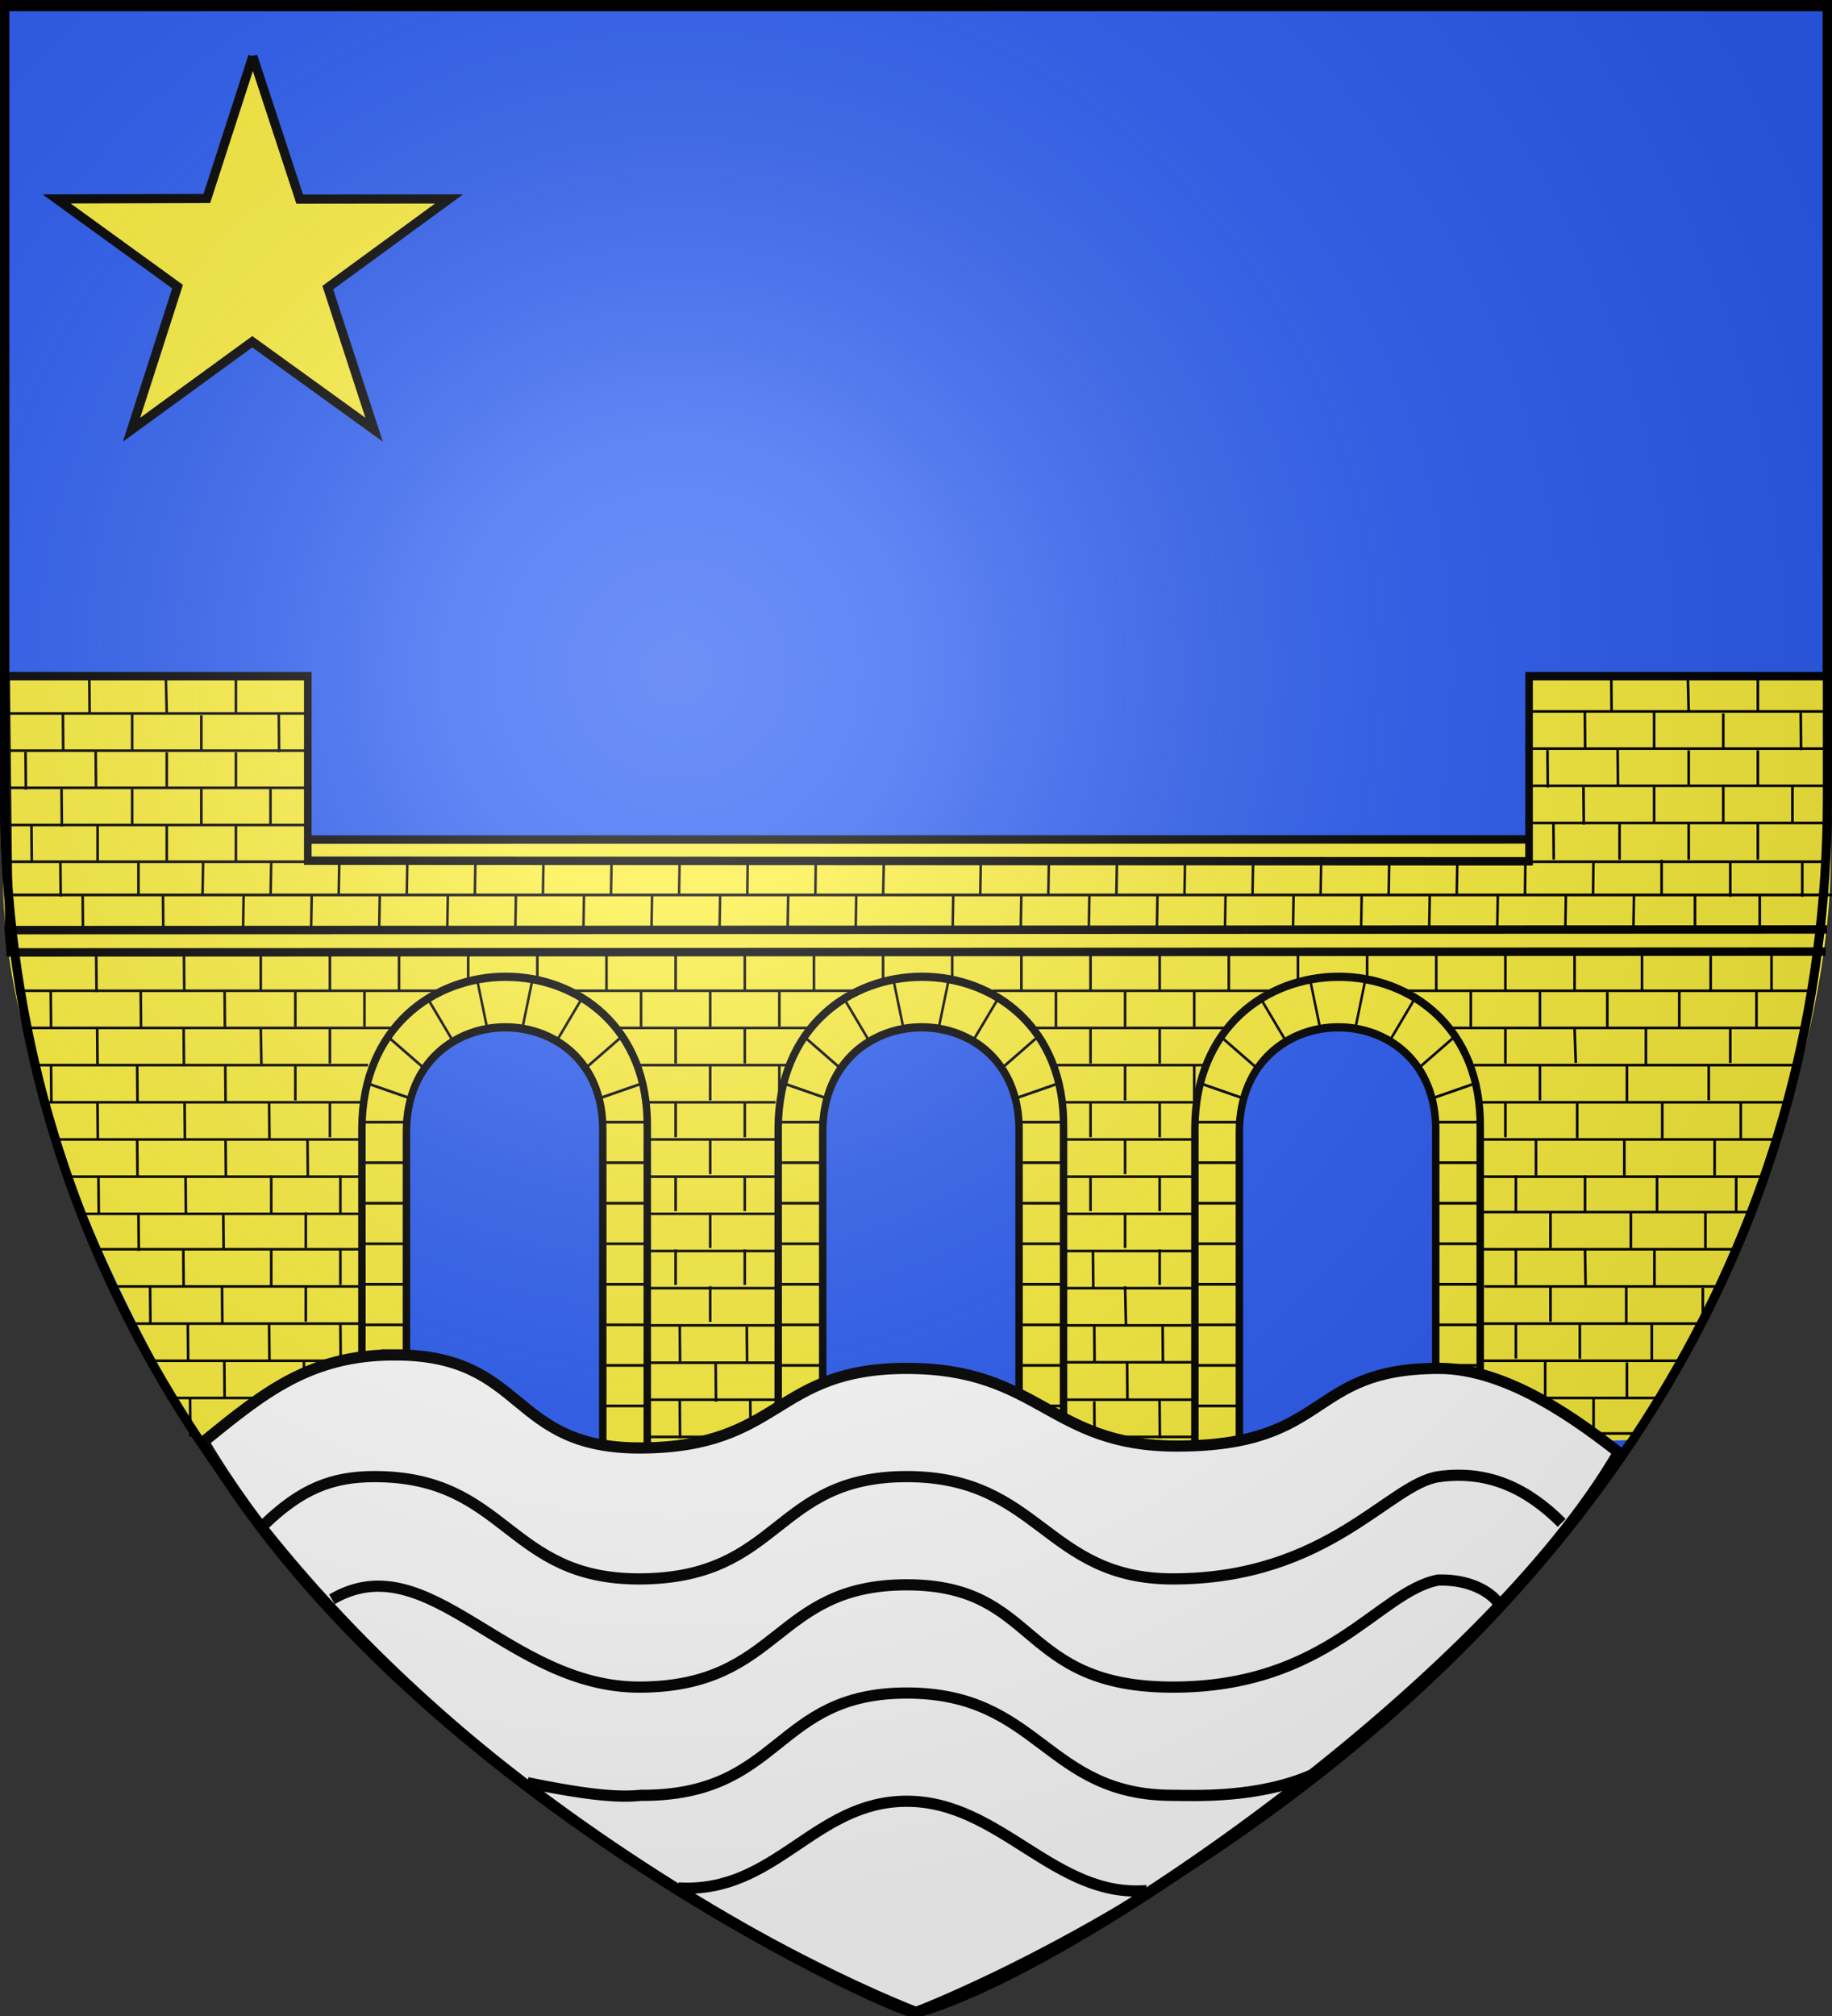
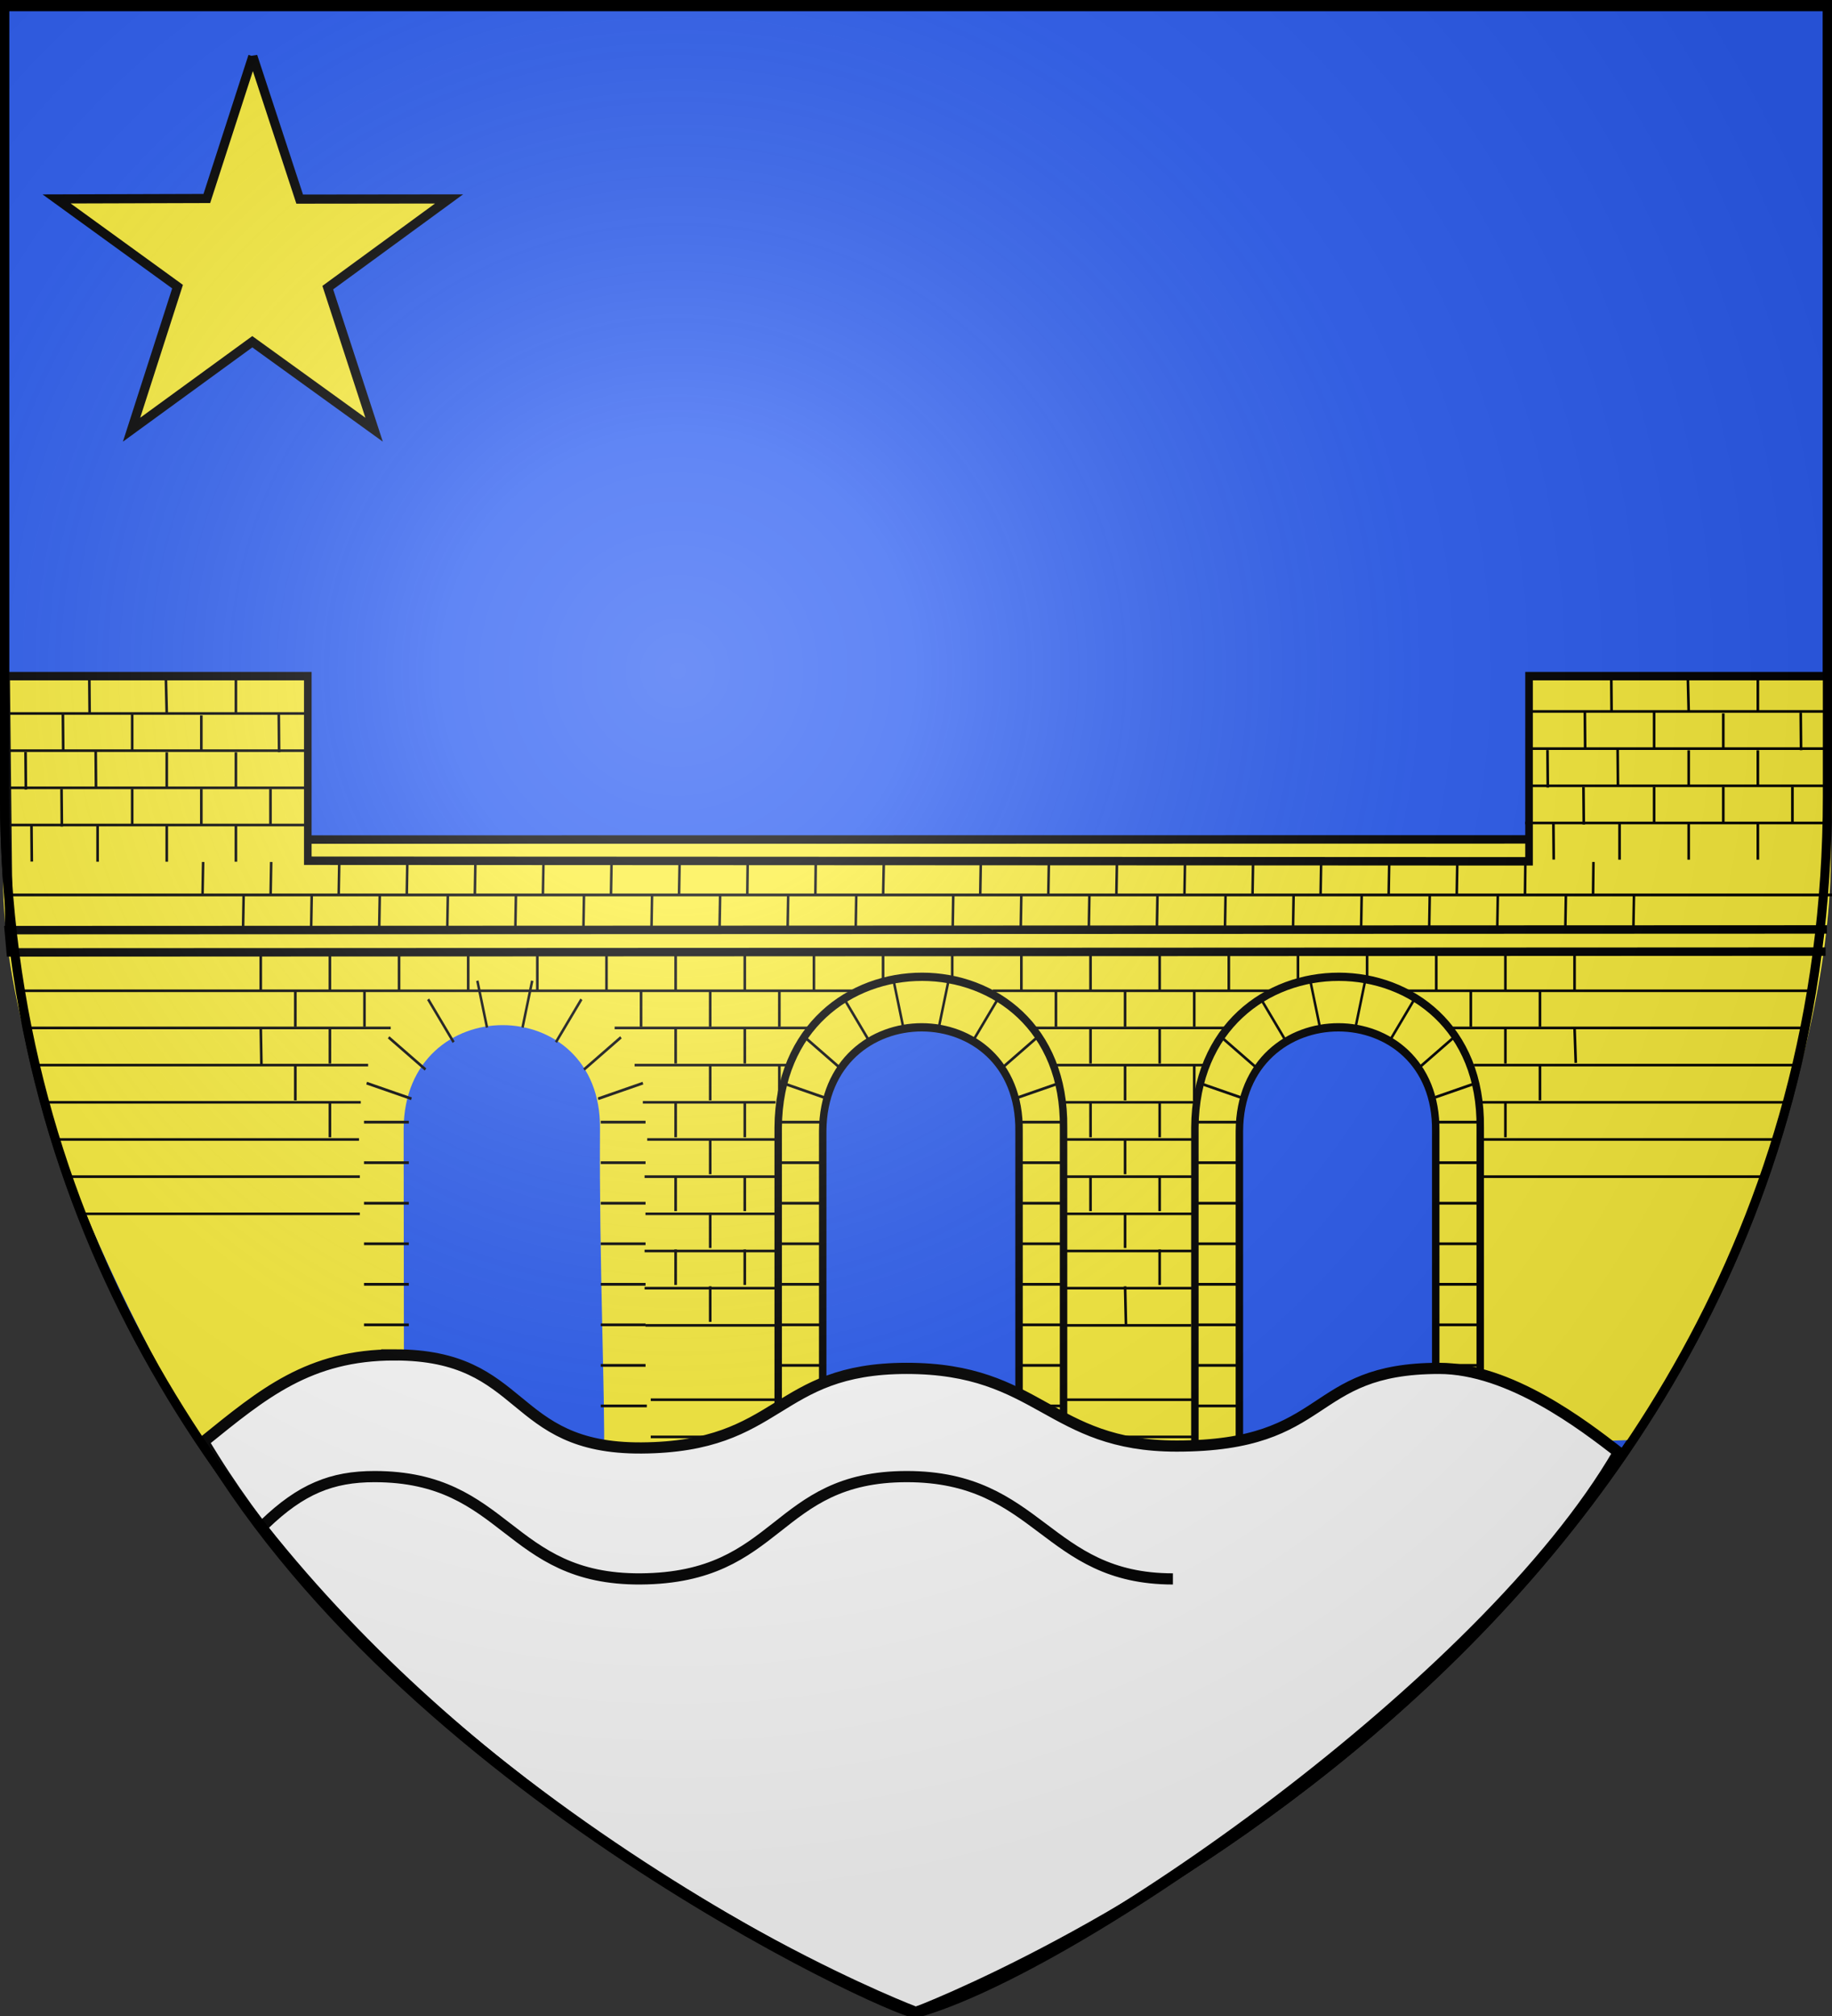
<svg xmlns="http://www.w3.org/2000/svg" xmlns:xlink="http://www.w3.org/1999/xlink" height="660" width="600" version="1.0">
  <rect width="100%" height="100%" fill="#333333" stroke="none" />
  <defs>
    <linearGradient id="b">
      <stop style="stop-color:white;stop-opacity:.314" offset="0" />
      <stop offset=".19" style="stop-color:white;stop-opacity:.251" />
      <stop style="stop-color:#6b6b6b;stop-opacity:.125" offset=".6" />
      <stop style="stop-color:black;stop-opacity:.125" offset="1" />
    </linearGradient>
    <linearGradient id="a">
      <stop offset="0" style="stop-color:#fd0000;stop-opacity:1" />
      <stop style="stop-color:#e77275;stop-opacity:.659" offset=".5" />
      <stop style="stop-color:black;stop-opacity:.323" offset="1" />
    </linearGradient>
    <linearGradient id="e">
      <stop offset="0" style="stop-color:#fff;stop-opacity:0" />
      <stop offset="1" style="stop-color:#000;stop-opacity:.646" />
    </linearGradient>
    <pattern patternTransform="translate(-246.763 505.138) scale(1.727)" id="c" xlink:href="#d" />
    <pattern id="d" patternTransform="translate(-236.682 294.687)" height="48.5" width="92" patternUnits="userSpaceOnUse">
      <g style="fill:#000;fill-opacity:1">
        <g style="fill:#000;fill-opacity:1">
          <path style="fill:#000;fill-opacity:1;fill-rule:evenodd;stroke:#000;stroke-width:1;stroke-linecap:butt;stroke-linejoin:miter;stroke-miterlimit:1;stroke-dasharray:none;stroke-opacity:1;display:inline" d="M-174.5 623.5v12M-144.5 623.5v12M-189.5 611.5v12M-159.5 611.5v12M-129.5 611.5v12M-174.5 599.5v12M-144.5 599.5v12M-204.5 623.5v12M-204.5 599.5v12" transform="translate(205 -599)" />
        </g>
        <g style="fill:#000;fill-opacity:1">
          <path style="fill:#000;fill-opacity:1;fill-rule:evenodd;stroke:none;stroke-width:1;stroke-linecap:butt;stroke-linejoin:miter;stroke-miterlimit:1;stroke-opacity:1" d="M-190 635.5v12h1v-12h-1z" transform="translate(205 -599)" />
          <path style="fill:#000;fill-opacity:1;fill-rule:evenodd;stroke:none;stroke-width:1;stroke-linecap:butt;stroke-linejoin:miter;stroke-miterlimit:1;stroke-dasharray:none;stroke-opacity:1;display:inline" d="M-160 635.5v12h1v-12h-1zM-130 635.5v12h1v-12h-1z" transform="translate(205 -599)" />
        </g>
        <g style="fill:#000;fill-opacity:1">
-           <path style="fill:#000;fill-opacity:1;fill-rule:evenodd;stroke:none;stroke-width:1;stroke-linecap:butt;stroke-linejoin:miter;stroke-miterlimit:0;stroke-opacity:1;display:inline" d="M-205 599v1H-113v-1h-92zM-205 611v1H-113v-1h-92zM-205 623v1H-113v-1h-92zM-205 635v1H-113v-1h-92z" transform="translate(205 -599)" />
-         </g>
+           </g>
      </g>
    </pattern>
    <radialGradient xlink:href="#b" id="f" gradientUnits="userSpaceOnUse" gradientTransform="matrix(1.353 0 0 1.349 -77.63 -85.747)" cx="221.445" cy="226.331" fx="221.445" fy="226.331" r="300" />
  </defs>
  <g style="display:inline">
    <path style="fill:#2b5df2;fill-opacity:1;fill-rule:evenodd;stroke:#000;stroke-width:3;stroke-linecap:butt;stroke-linejoin:miter;stroke-miterlimit:4;stroke-opacity:1;stroke-dasharray:none" d="M300 658.5s298.5-112.436 298.5-398.182V1.5H1.5v258.818C1.5 546.064 300 658.5 300 658.5z" />
    <path d="M.75 251.177 0 197h100v54.177h400V197h100l-1.197 54.177c1.313 69.02-35.115 155.275-64.351 195.881l-63.816 1.852-.377-103.681c.543-45.212-64.04-45.4-64.31 0l-.146 104.76h-72.84v-104.76c.27-22.606-15.739-33.952-31.85-33.975-16.112-.023-32.326 11.275-32.461 33.975v104.76l-71.638 2c.376-18.097-1.626-64.977-1.323-106.76.272-22.606-15.738-33.952-31.85-33.975-16.111-.023-32.325 11.275-32.46 33.975l.127 106.428c-26.512-.44-62.738.672-62.738.672-.708 1.71-75.764-119.731-68.02-201.152z" style="fill:#fcef3c;fill-opacity:1;fill-rule:evenodd;stroke:none;display:inline" transform="translate(.812 24.354)" />
    <path d="M70.879 288.066h195.148M266.421 251.316h65.622M346.721 409.546h42.597m-178.733 0h44.324M347.297 433.889h42.87m-177.855 0h41.157M347.01 446.06h43.732m-178.43 0h41.445" style="fill:none;stroke:#000;stroke-width:.857px;stroke-linecap:butt;stroke-linejoin:miter;stroke-opacity:1" transform="translate(.812 24.354)" />
    <g style="fill:#fcef3c">
      <path style="fill:#fcef3c;fill-opacity:1;stroke:#000;stroke-width:3;stroke-miterlimit:4;stroke-opacity:1;stroke-dasharray:none" d="M523.417 519.768V402.505c.968-72.766-114.327-73.066-114.811 0v117.263h17.906v-116c.334-50.276 79.667-50.07 79 0v116h17.905z" transform="matrix(.814 0 0 .903 -77.737 5.702)" />
      <g style="fill:#fcef3c">
        <g style="fill:#fcef3c">
          <path style="fill:#fcef3c;stroke:#000;stroke-width:1px;stroke-linecap:butt;stroke-linejoin:miter;stroke-opacity:1" d="m124.097 295.486 3.89 16.971M104.298 302.204l10.253 15.556M88.388 315.993l14.85 11.667M79.55 332.61l18.03 5.656M78.489 346.752H96.52M78.489 361.45H96.52M78.489 376.147H96.52M78.489 390.845H96.52M78.489 405.543H96.52M78.489 420.24H96.52M78.489 434.938H96.52M78.489 449.636H96.52" transform="matrix(.814 0 0 .903 191.657 54.254)" />
        </g>
        <g style="fill:#fcef3c">
          <path d="m124.097 295.486 3.89 16.971M104.298 302.204l10.253 15.556M88.388 315.993l14.85 11.667M79.55 332.61l18.03 5.656M78.489 346.752H96.52M78.489 361.45H96.52M78.489 376.147H96.52M78.489 390.845H96.52M78.489 405.543H96.52M78.489 420.24H96.52M78.489 434.938H96.52M77.982 449.636H96.52" style="fill:#fcef3c;stroke:#000;stroke-width:1px;stroke-linecap:butt;stroke-linejoin:miter;stroke-opacity:1" transform="matrix(-.814 0 0 .903 411.652 54.254)" />
        </g>
      </g>
    </g>
    <g style="fill:none">
      <path style="fill:none;stroke:#000;stroke-width:1.021px;stroke-linecap:butt;stroke-linejoin:miter;stroke-opacity:1" d="M667.563 312.324H-66.255m78.154-11.95-.234 11.95m27.62-11.95-.232 11.95m27.62-11.95-.233 11.95m27.62-11.95-.233 11.95m27.62-11.95-.233 11.95m27.62-11.95-.233 11.95m27.62-11.95-.233 11.95m27.62-11.95-.233 11.95m27.62-11.95-.16 11.95m27.548-11.95-.16 11.95m27.547-11.95-.282 11.95m-257.293 0-.233 12.127m27.62-12.127-.233 12.127m27.62-12.127-.233 12.127m27.62-12.127-.232 12.127m27.62-12.127-.233 12.127m27.62-12.127-.233 12.127m27.62-12.127-.233 12.127m27.62-12.127-.233 12.127m27.62-12.127-.233 12.127m27.62-12.127-.233 12.127m50.337-24.077-.233 11.95m27.62-11.95-.233 11.95m27.62-11.95-.233 11.95m27.62-11.95-.233 11.95m27.62-11.95-.233 11.95m27.62-11.95-.233 11.95m27.62-11.95-.232 11.95m27.62-11.95-.233 11.95m27.62-11.95-.16 11.95m27.547-11.95-.16 11.95m-257.415 0-.233 12.127m27.62-12.127-.233 12.127m27.62-12.127-.232 12.127m27.62-12.127-.233 12.127m27.62-12.127-.233 12.127m27.62-12.127-.233 12.127m27.62-12.127-.233 12.127m27.62-12.127-.233 12.127m27.62-12.127-.233 12.127m27.62-12.127-.232 12.127m27.62-12.127-.233 12.127" transform="matrix(.814 0 0 .903 56.84 10.957)" />
      <path d="M666.902 233.002H545.378v59.193-.01l-491.363.065v-59.248H-67.36l1.1 92.783m120.274-33.64v7.78l491.363.214v-7.944m119.853 32.638-731.71.247.799 8.08 730.373-.29" style="fill:none;stroke:#000;stroke-width:3.062;stroke-miterlimit:4;stroke-opacity:1;stroke-dasharray:none" transform="matrix(.814 0 0 .903 56.84 10.957)" />
    </g>
    <path d="M344.14 324.345h50.655m87.083 0h105.56m-380.414 0H257.5m-247.247 0h109.5m218.253-12.171h63.328m73.63 0h114.2m-388.677 0h63.345m-255.198 0h118.52m197.153-12.172h267.629m-586.71 0h273.44m-68.943 36.515h43.46m94.403 0h44.323m92.479 0H584.97m-570.357 0h102.728m93.819 12.171h42.02m94.404 0h43.748m93.342 0h95.51m-562.998 0h99.58m93.53 12.172h43.748m92.676 0h44.612m93.342 0h91.983m-556.155 0h96.542m93.54 12.171h43.46m93.54 0h43.46m-364.908 0h90.908m230.828 12.172h43.172m-180.748 0h43.46m94.116 12.171h43.451m-181.027 0h43.748M84.587 287.984v11.643m22.646-11.642v11.642m22.647-11.642v11.642m22.646-11.642v11.642m22.646-11.642v11.642m22.646-11.642v11.642m22.647-11.642v11.642m22.646-11.642v11.642m22.646-11.642v11.642m22.646-11.642v8.316m22.646-8.316v7.983m22.647-7.983v11.642m22.646-11.642v11.642m22.646-11.642v11.642m22.646-11.642v11.642m22.646-11.642v8.316m22.647-8.316v7.65m22.646-7.65v11.642m22.646-11.642v11.642m22.646-11.642v11.642m-430.278 12.53.212 11.898m22.434-11.898v11.642m113.232-11.642v11.642m22.646-11.642v11.642m113.23-11.642v11.642m22.647-11.642v11.642m113.231-11.642v11.642m22.646-11.642.399 11.456m-408.03 12.715v11.643m113.23-11.643v11.643m22.647-11.643v11.643m113.23-11.643v11.643m22.647-11.643v11.643m113.231-11.643v11.643M220.465 360.5v11.642M243.11 360.5v11.642M356.34 360.5v11.642m22.647-11.642v11.642m-158.523 12.53v11.642m22.646-11.642v11.642m135.877-11.642v11.642M95.91 300.071v11.642m22.647-11.642v11.642m90.584-11.642v11.642m22.647-11.642v11.642m22.646-11.642v11.642m90.585-11.642v11.642m22.646-11.642v11.642m22.646-11.642v11.642m90.585-11.642v11.642m22.646-11.642v11.642M95.91 324.243v11.642m135.878-11.643v11.643m22.646-11.643v11.643m113.23-11.643v11.643m22.647-11.643v11.643m113.231-11.643v11.643m-271.754 12.53v11.641m135.877-11.642v11.643m-135.877 12.529v11.642m135.877-11.642v11.642m-135.877 12.53V408.4m135.877-11.642.287 12.503" style="fill:none;stroke:#000;stroke-width:.857px;stroke-linecap:butt;stroke-linejoin:miter;stroke-opacity:1" transform="translate(.812 24.354)" />
    <g style="fill:#fcef3c;display:inline">
      <path style="fill:#fcef3c;fill-opacity:1;stroke:#000;stroke-width:3;stroke-miterlimit:4;stroke-opacity:1;stroke-dasharray:none" d="M523.417 519.768V402.505c.968-72.766-114.327-73.066-114.811 0v117.263h17.906v-116c.334-50.276 79.667-50.07 79 0v116h17.905z" transform="matrix(.814 0 0 .903 58.733 5.702)" />
      <g style="fill:#fcef3c">
        <g style="fill:#fcef3c">
          <path style="fill:#fcef3c;stroke:#000;stroke-width:1px;stroke-linecap:butt;stroke-linejoin:miter;stroke-opacity:1" d="m124.097 295.486 3.89 16.971M104.298 302.204l10.253 15.556M88.388 315.993l14.85 11.667M79.55 332.61l18.03 5.656M78.489 346.752H96.52M78.489 361.45H96.52M78.489 376.147H96.52M78.489 390.845H96.52M78.489 405.543H96.52M78.489 420.24H96.52M78.489 434.938H96.52M78.489 449.636H96.52" transform="matrix(.814 0 0 .903 328.128 54.254)" />
        </g>
        <g style="fill:#fcef3c">
          <path d="m124.097 295.486 3.89 16.971M104.298 302.204l10.253 15.556M88.388 315.993l14.85 11.667M79.55 332.61l18.03 5.656M78.489 346.752H96.52M78.489 361.45H96.52M78.489 376.147H96.52M78.489 390.845H96.52M78.489 405.543H96.52M78.489 420.24H96.52M78.489 434.938H96.52M77.982 449.636H96.52" style="fill:#fcef3c;stroke:#000;stroke-width:1px;stroke-linecap:butt;stroke-linejoin:miter;stroke-opacity:1" transform="matrix(-.814 0 0 .903 548.122 54.254)" />
        </g>
      </g>
    </g>
    <g style="fill:#fcef3c;display:inline">
-       <path style="fill:#fcef3c;fill-opacity:1;stroke:#000;stroke-width:3;stroke-miterlimit:4;stroke-opacity:1;stroke-dasharray:none" d="M523.417 519.768V402.505c.968-72.766-114.327-73.066-114.811 0v117.263h17.906v-116c.334-50.276 79.667-50.07 79 0v116h17.905z" transform="matrix(.814 0 0 .903 -214.073 5.702)" />
      <g style="fill:#fcef3c">
        <g style="fill:#fcef3c">
          <path style="fill:#fcef3c;stroke:#000;stroke-width:1px;stroke-linecap:butt;stroke-linejoin:miter;stroke-opacity:1" d="m124.097 295.486 3.89 16.971M104.298 302.204l10.253 15.556M88.388 315.993l14.85 11.667M79.55 332.61l18.03 5.656M78.489 346.752H96.52M78.489 361.45H96.52M78.489 376.147H96.52M78.489 390.845H96.52M78.489 405.543H96.52M78.489 420.24H96.52M78.489 434.938H96.52M78.489 449.636H96.52" transform="matrix(.814 0 0 .903 55.322 54.254)" />
        </g>
        <g style="fill:#fcef3c">
          <path d="m124.097 295.486 3.89 16.971M104.298 302.204l10.253 15.556M88.388 315.993l14.85 11.667M79.55 332.61l18.03 5.656M78.489 346.752H96.52M78.489 361.45H96.52M78.489 376.147H96.52M78.489 390.845H96.52M78.489 405.543H96.52M78.489 420.24H96.52M78.489 434.938H96.52M77.982 449.636H96.52" style="fill:#fcef3c;stroke:#000;stroke-width:1px;stroke-linecap:butt;stroke-linejoin:miter;stroke-opacity:1" transform="matrix(-.814 0 0 .903 275.316 54.254)" />
        </g>
      </g>
    </g>
-     <path d="M2.597 257.76h595.72M485.313 396.8h77.56M37.688 396.8h79.499M484.397 384.629H568.6M30.068 384.629h88.52M483.96 372.457h89.41M483.822 408.972h72.584M42.049 408.972h76.728M484.11 421.143h65.51M48.622 421.143h69.58M484.11 433.315h57.983M53.938 433.315h64.543M88.022 360.44v12.382M110.669 360.44v12.691M495.654 360.44v11.642M518.3 360.44v11.642M88.022 384.612v12.094M110.669 384.612v11.642M495.654 384.612v11.642M518.3 384.612l.184 11.67M110.669 408.783l.105 12.27M495.654 408.783v11.643M99.345 372.526v11.642M484.331 372.526v11.642M506.977 372.526v11.642M99.345 396.698v11.642M506.977 396.698v11.642M87.33 408.94l.106 12.268M98.742 421.408l.105 12.269M87.119 433.665l.106 12.268M110.893 433.136l.106 12.27M72.643 421.197l.106 12.268M61.443 433.665l.105 12.268M60.703 409.045l.106 12.269M71.903 396.788l.106 12.27M48.34 396.577l.106 12.269M72.96 445.71l.106 6.269M98.742 445.71l.105 6.269M59.224 384.849l.106 12.268M72.326 373.12l.106 11.423M44.537 372.909l.105 12.268M59.964 360.863l.105 12.269M31.435 360.969l.105 12.269M73.066 348.818l.105 12.268M44.114 348.5l.106 12.27M99.904 348.923l.106 12.269M87.33 336.244l.106 12.268M59.647 336.772l.105 12.269M31.118 336.455l.105 12.269M72.96 323.987l.106 12.269M44.114 324.41l.106 12.268M15.902 324.198l.106 12.269M31.012 311.836l.106 12.268M59.33 312.364l.105 12.269M45.276 300.318l.106 12.27M15.797 299.79l.105 12.269M72.749 300.318l.105 12.27M30.695 288.167l.106 12.269M59.435 287.956l.106 12.269M52.567 268.937l.106 12.268M26.257 268.303l.106 12.268M44.537 257.736v11.213M18.966 258.046l.106 11.114" style="fill:none;stroke:#000;stroke-width:.857px;stroke-linecap:butt;stroke-linejoin:miter;stroke-opacity:1;display:inline" transform="translate(.812 24.354)" />
    <path d="M200.46 396.8h98.474M199.921 384.629h99.345M199.96 372.457H300.1M201.157 408.972h97.46M200.596 421.143h98.02M223.9 360.44v11.642M246.546 360.44v11.642M269.192 360.44v11.642M223.9 384.612v11.642M246.546 384.612v11.642M223.9 408.783v12.389M246.546 408.783l.298 12.24M212.577 372.526v11.642M235.223 372.526v11.642M257.869 372.526v11.642M235.223 396.698v11.642M257.869 396.698v11.94" style="fill:none;stroke:#000;stroke-width:.857px;stroke-linecap:butt;stroke-linejoin:miter;stroke-opacity:1;display:inline" transform="rotate(180 150.58 321.276)" />
    <path style="fill:none;stroke:#000;stroke-width:.857px;stroke-linecap:butt;stroke-linejoin:miter;stroke-opacity:1;display:inline" d="m9.494 245.447.105 12.269M19.339 233.961l.105 12.27M30.526 221.431l.106 12.27M7.555 221.879l.105 12.269M19.786 209.2l.106 12.269M28.438 197.266l.106 12.27M90.491 209.647l.106 12.269" transform="translate(.812 24.354)" />
    <g style="display:inline">
      <path d="M200.46 396.8h98.474M199.921 384.629h99.345M199.96 372.457H300.1M201.157 408.972h97.46M200.596 421.143h98.02M223.9 360.44v11.642M246.546 360.44v11.642M269.192 360.44v11.642M223.9 384.612v11.642M246.546 384.612v11.642M223.9 408.783v12.389M246.546 408.783l.298 12.24M212.577 372.526v11.642M235.223 372.526v11.642M257.869 372.526v11.642M235.223 396.698v11.642M257.869 396.698v11.94" style="fill:none;stroke:#000;stroke-width:.857px;stroke-linecap:butt;stroke-linejoin:miter;stroke-opacity:1;display:inline" transform="rotate(180 399.807 320.942)" />
      <path style="fill:none;stroke:#000;stroke-width:.857px;stroke-linecap:butt;stroke-linejoin:miter;stroke-opacity:1;display:inline" d="m9.494 245.447.105 12.269M19.339 233.961l.105 12.27M30.526 221.431l.106 12.27M7.555 221.879l.105 12.269M19.786 209.2l.106 12.269M28.438 197.266l.106 12.27M90.491 209.647l.106 12.269" transform="translate(499.265 23.686)" />
    </g>
-     <path d="M536.956 299.851V288.21M559.454 300.28v-11.643M579.381 300.065v-11.642M554.312 280.139v-11.643M575.524 280.139v-11.643M543.384 268.782V257.14M565.882 269.21V257.57M589.452 269.21v-11.642M538.242 324.063v-11.642M565.882 323.635v-11.642M549.17 311.85v-11.642M525.6 312.064v-11.642M574.453 311.85v-11.642M532.028 336.063V324.42M558.811 335.848v-11.642M515.743 348.276v-11.643M543.598 348.49v-11.642M569.31 348.49v-11.642M560.74 360.49v-11.643M531.17 360.49v-11.643M502.245 360.49v-11.643M541.884 372.06v-11.643M567.81 372.702V361.06M533.313 384.273V372.63M557.74 384.273V372.63M541.027 396.7v-11.642M531.814 408.7v-11.643M556.883 408.914V397.27M516.6 420.484v-11.642M540.17 420.913V409.27M505.244 433.126v-11.642M532.028 433.34v-11.642M496.03 444.482V432.84M521.1 444.91v-11.642M485.109 444.946h49.983M347.289 421.632h43.982M211.368 421.775h41.982M221.812 409.614l.105 12.268M243.769 409.9l.105 12.27M233.58 422.243l.105 12.268M221.812 434.297l.105 12.269M244.917 434.154l.105 12.268M233.58 446.352l.105 4.269M357.571 409.757l.106 12.269M379.958 409.757l.106 12.269M368.334 421.668l.106 12.27M357.571 434.44l.106 12.27M378.954 434.297l.105 12.269M368.621 445.778l.106 4.269M357.14 384.93l.106 12.269" style="fill:none;stroke:#000;stroke-width:.857px;stroke-linecap:butt;stroke-linejoin:miter;stroke-opacity:1;display:inline" transform="translate(.812 24.354)" />
    <path d="M110.115 431.58c-31.437 0-48.246 14.19-70.043 31.805 78.566 132.004 261.818 212.834 261.237 208.887 58.504-16.37 208.6-121.071 257.169-205.02-12.844-9.924-39.83-30.733-65.761-30.733-48.751 0-39.103 28.446-96.115 28.446-46.646 0-50.139-28.446-98.89-28.446s-45.617 28.805-97.156 29.14c-48.947.335-41.69-34.08-90.441-34.08z" style="fill:#fff;fill-opacity:1;fill-rule:evenodd;stroke:#000;stroke-width:4.099;stroke-linecap:butt;stroke-linejoin:miter;stroke-miterlimit:4;stroke-opacity:1;stroke-dasharray:none;display:inline" transform="matrix(.894 0 0 .894 30.819 57.735)" />
-     <path d="M62.438 493.6c13.386-12.87 24.605-17.453 40.269-17.453 48.751 0 48.555 37.802 97.502 37.467 51.54-.334 48.752-37.467 97.503-37.467s50.857 37.467 97.502 37.467c57.012 0 79.239-34.997 97.503-37.467 18.264-2.47 32.486 4.539 44.916 16.936" style="fill:none;stroke:#000;stroke-width:4.099;stroke-linecap:butt;stroke-linejoin:miter;stroke-miterlimit:4;stroke-opacity:1;stroke-dasharray:none" transform="matrix(.894 0 0 .894 30.819 57.735)" />
-     <path d="M87.128 521.097c35.518-20.804 64.134 32.48 113.081 32.146 51.54-.335 48.752-37.467 97.503-37.467s40.576 37.48 97.502 37.467c56.927-.013 75.288-35.025 97.156-39.202 11.113-.36 18.986 4.056 22.18 8.527M158.682 588.225c24.16 4.974 34.316 5.378 41.527 4.647 51.968.309 48.752-37.468 97.503-37.468s50.857 37.468 97.502 37.468c7.306 0 31.503 1.288 51.494-7.765M214.036 626.778c35.739 2.141 49.672-31.745 83.676-31.745 34.321 0 54.157 35.588 87.936 32.703" style="fill:none;stroke:#000;stroke-width:4.099;stroke-linecap:butt;stroke-linejoin:miter;stroke-miterlimit:4;stroke-opacity:1;stroke-dasharray:none" transform="matrix(.894 0 0 .894 30.819 57.735)" />
+     <path d="M62.438 493.6c13.386-12.87 24.605-17.453 40.269-17.453 48.751 0 48.555 37.802 97.502 37.467 51.54-.334 48.752-37.467 97.503-37.467s50.857 37.467 97.502 37.467" style="fill:none;stroke:#000;stroke-width:4.099;stroke-linecap:butt;stroke-linejoin:miter;stroke-miterlimit:4;stroke-opacity:1;stroke-dasharray:none" transform="matrix(.894 0 0 .894 30.819 57.735)" />
    <path style="fill:#fcef3c;fill-opacity:1;stroke:#000;stroke-width:3;stroke-miterlimit:4;stroke-opacity:1;stroke-dasharray:none;stroke-dashoffset:0" d="M82.804 18.437 98.15 65.186l48.92-.057-39.718 29.04 15.17 46.508-39.892-28.8-39.544 28.8 15.064-46.84L18.539 65.13l49.202-.149 15.063-46.543z" />
  </g>
  <path d="M300 658.5s298.5-112.32 298.5-397.772V2.176H1.5v258.552C1.5 546.18 300 658.5 300 658.5z" style="opacity:1;fill:url(#f);fill-opacity:1;fill-rule:evenodd;stroke:none;stroke-width:1px;stroke-linecap:butt;stroke-linejoin:miter;stroke-opacity:1" />
  <path d="M300 658.5S1.5 546.18 1.5 260.728V2.176h597v258.552C598.5 546.18 300 658.5 300 658.5z" style="opacity:1;fill:none;fill-opacity:1;fill-rule:evenodd;stroke:#000;stroke-width:3;stroke-linecap:butt;stroke-linejoin:miter;stroke-miterlimit:4;stroke-dasharray:none;stroke-opacity:1" />
</svg>